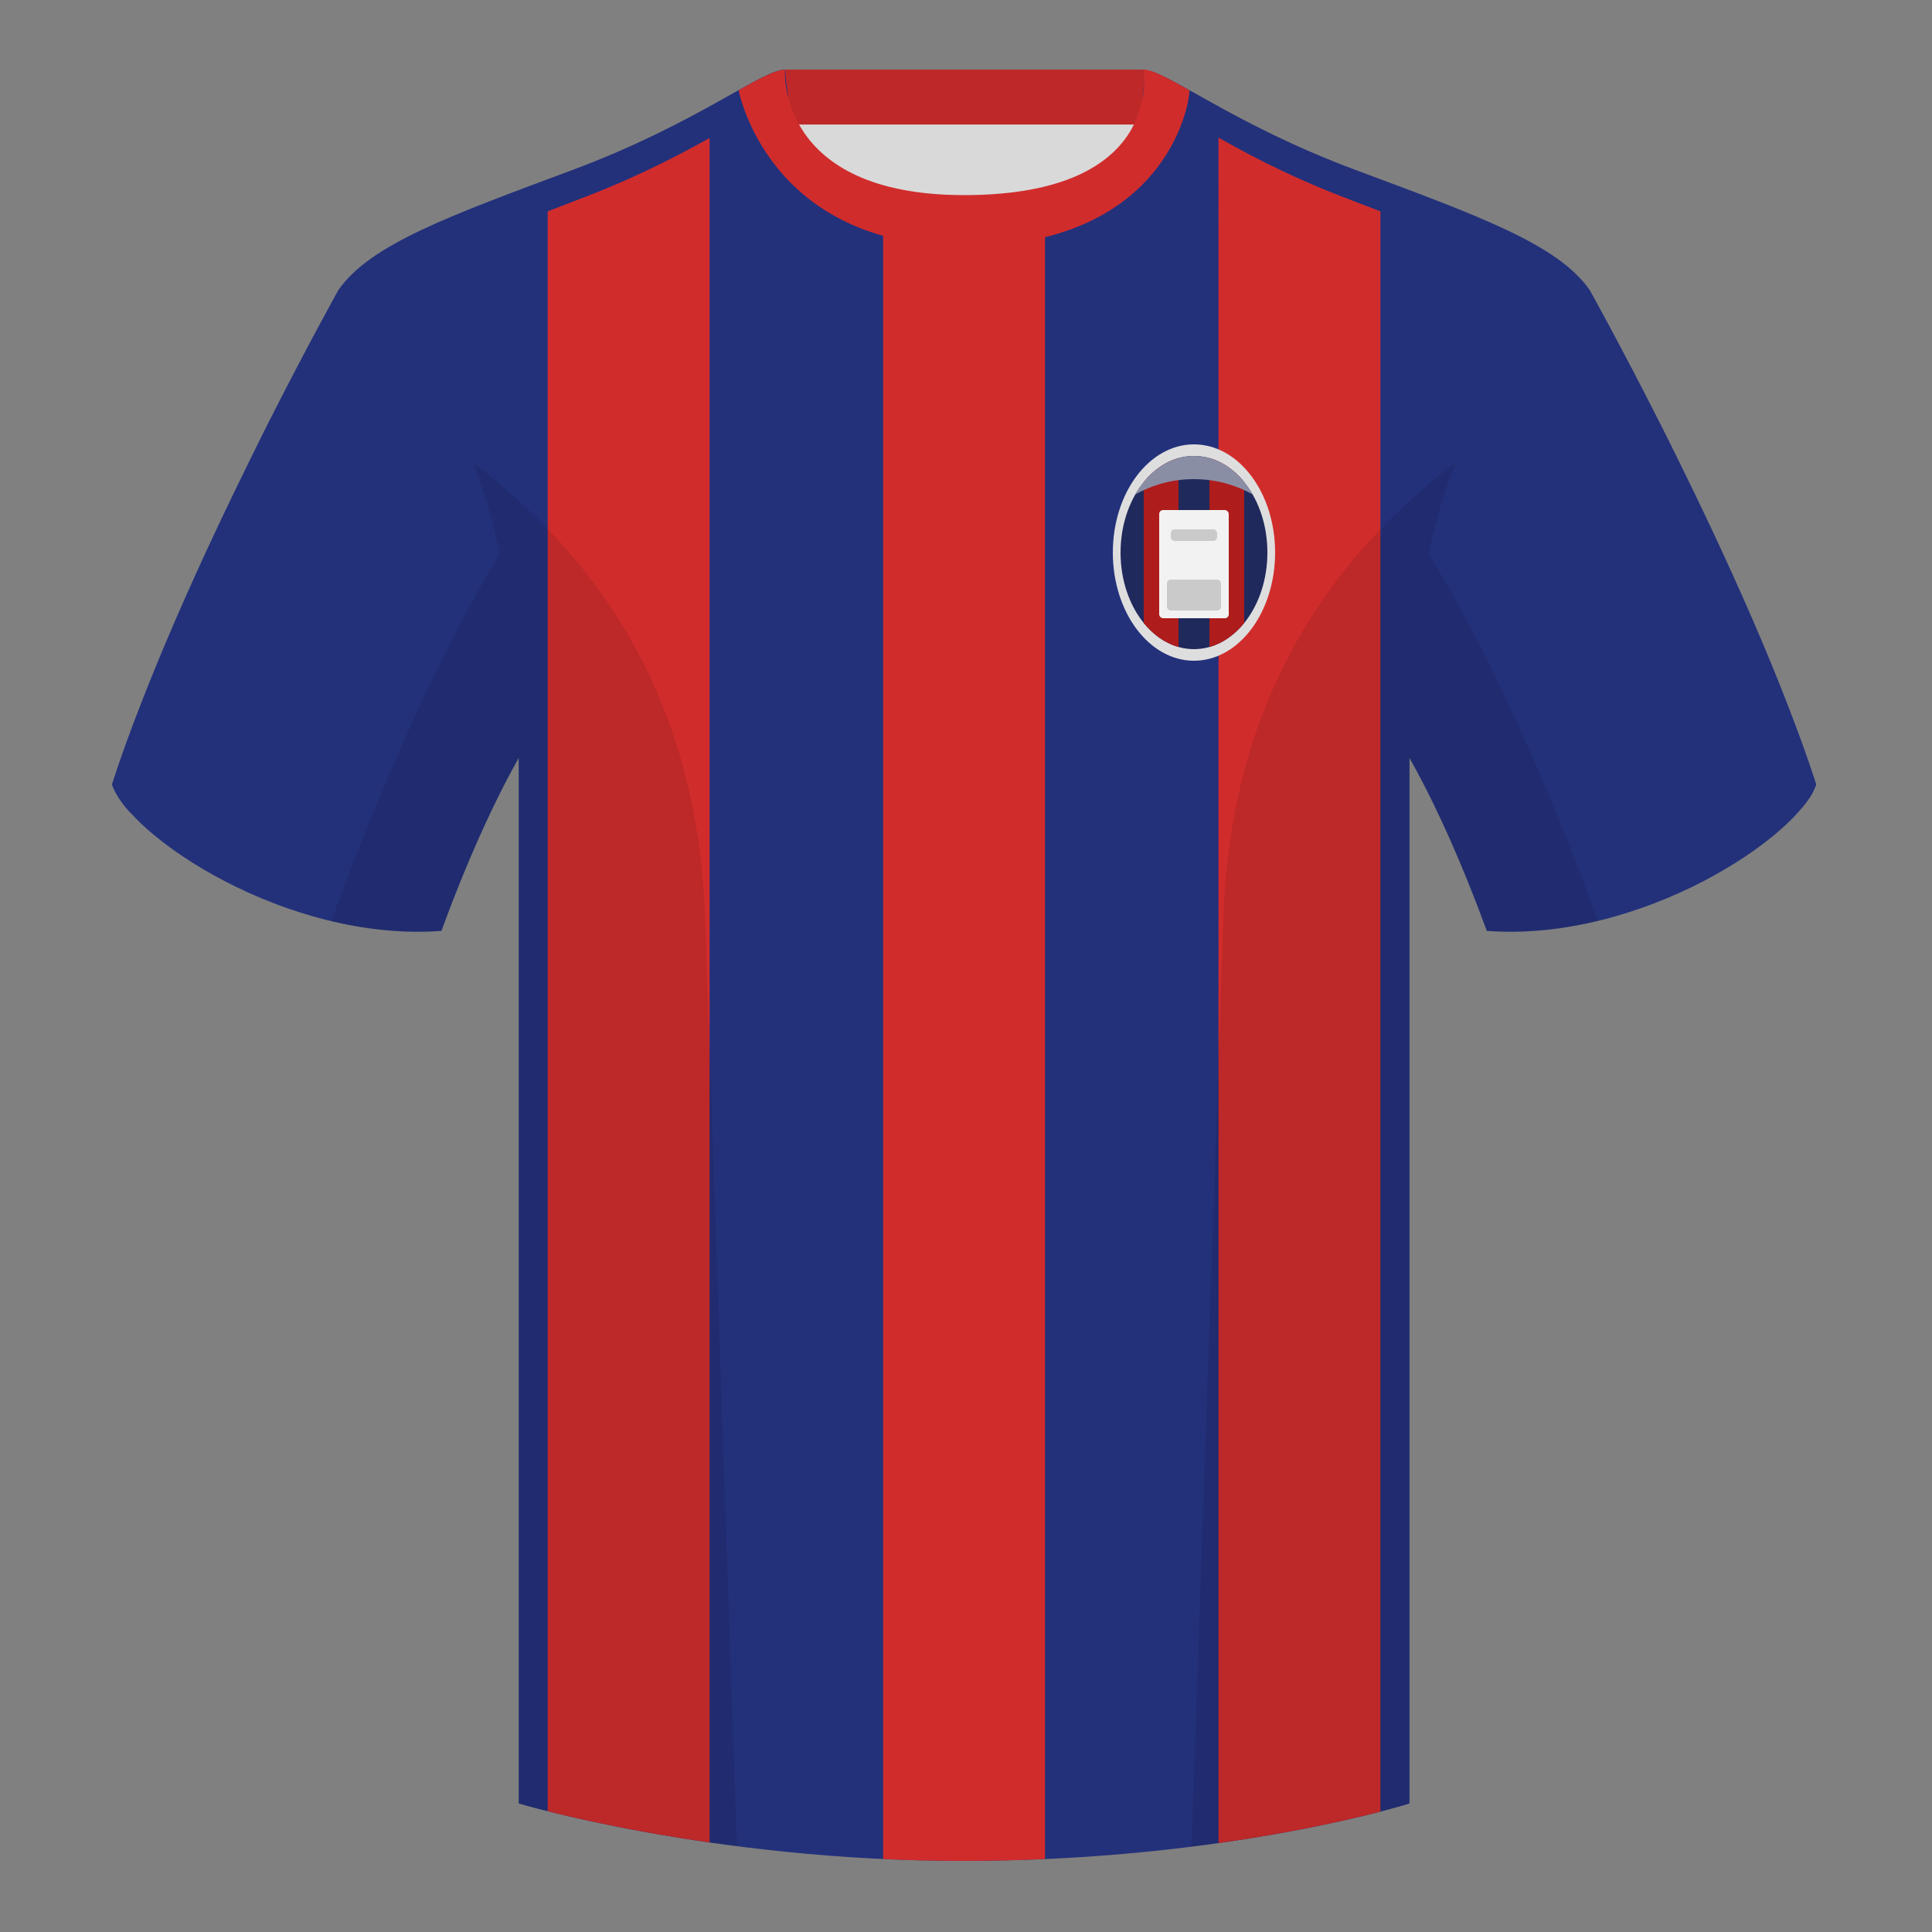
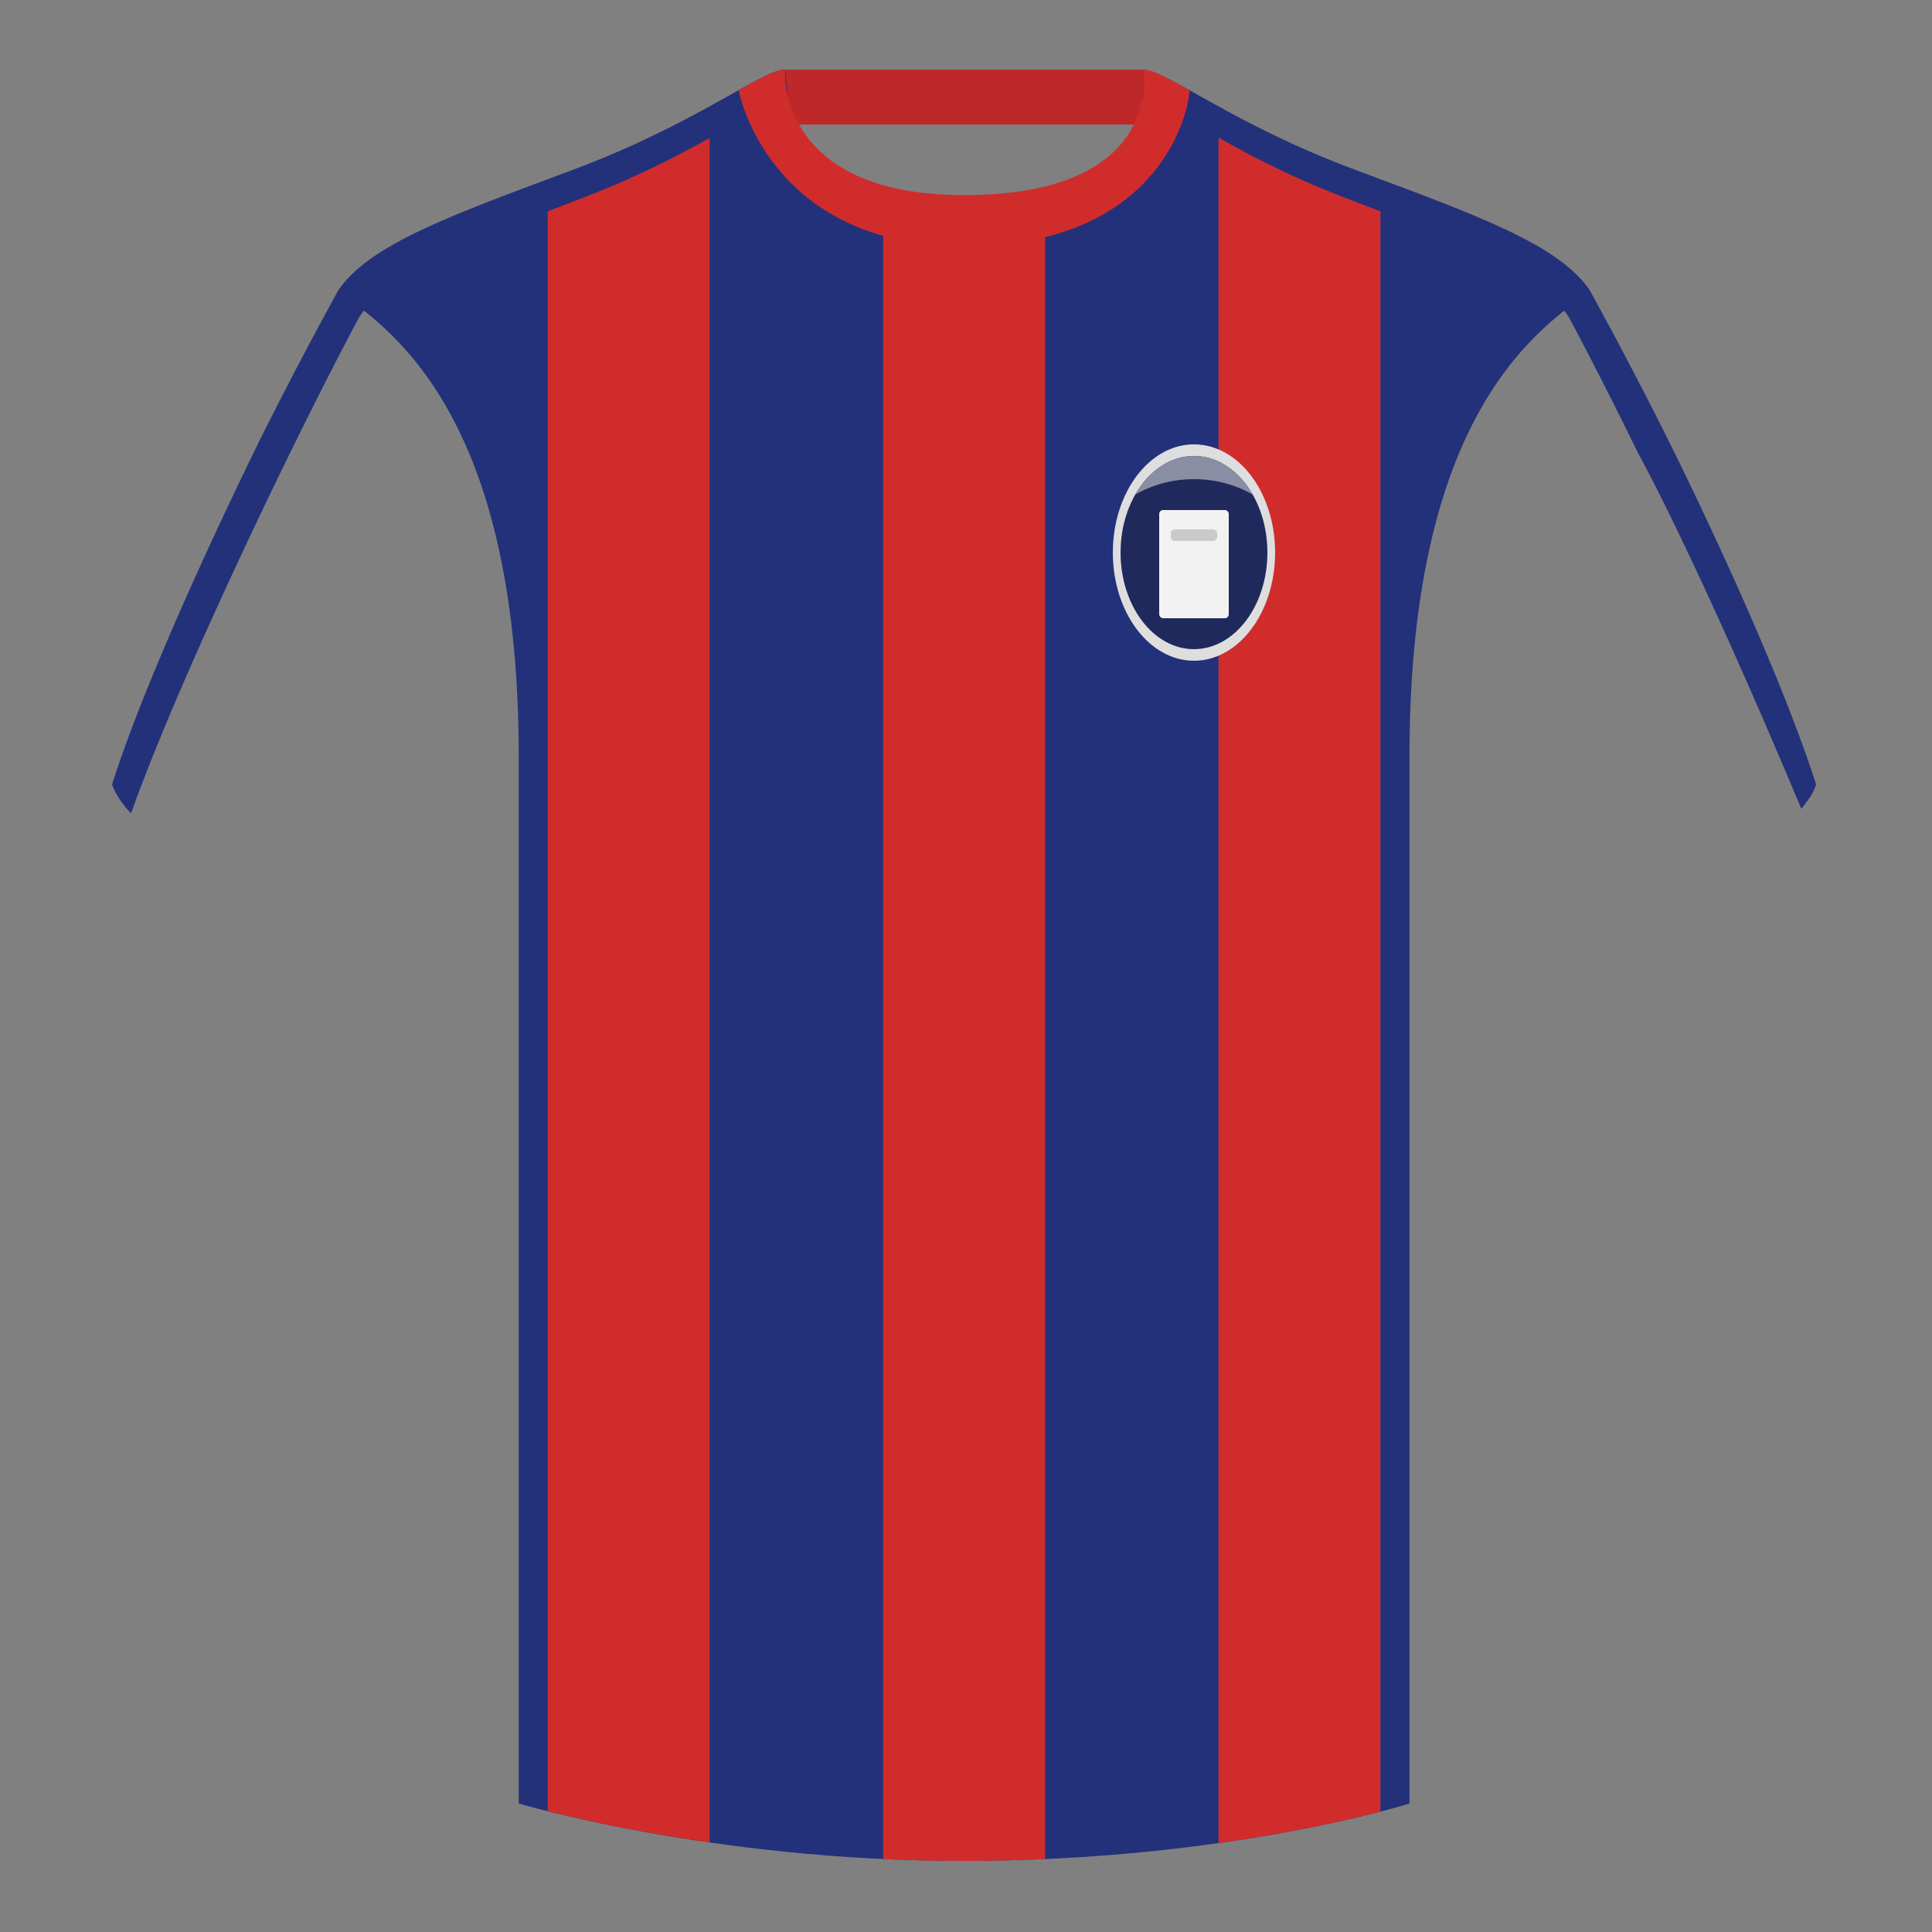
<svg xmlns="http://www.w3.org/2000/svg" width="500" height="500" viewBox="0 0 500 500" fill="none">
  <rect x="0" y="0" width="500" height="500" fill="#808080" stroke="none" />
-   <path fill-rule="evenodd" clip-rule="evenodd" d="M203.003 109.221h93.644V21.926h-93.644v87.295z" fill="#D9D9D9" />
+   <path fill-rule="evenodd" clip-rule="evenodd" d="M203.003 109.221h93.644V21.926v87.295z" fill="#D9D9D9" />
  <path fill-rule="evenodd" clip-rule="evenodd" d="M202.864 32.226h93.458v-14.2h-93.458v14.2z" fill="#BE2828" />
-   <path fill-rule="evenodd" clip-rule="evenodd" d="M87.547 75.257S46.785 148.057 29 203.027c4.445 13.375 45.208 40.861 85.232 37.886 13.34-36.401 24.46-52.001 24.46-52.001s2.963-95.085-51.145-113.655zm323.925 0s40.763 72.8 58.548 127.77c-4.445 13.375-45.208 40.861-85.232 37.886-13.34-36.401-24.46-52.001-24.46-52.001s-2.963-95.085 51.144-113.655z" fill="#23317B" />
  <path fill-rule="evenodd" clip-rule="evenodd" d="M249.511 57.701c-50.082 0-47.798-39.469-48.743-39.14-7.516 2.619-24.132 14.937-52.438 25.495-31.873 11.885-52.626 19.315-60.783 31.2 11.115 8.915 46.695 28.97 46.695 120.345v271.142s49.657 14.855 114.885 14.855c68.929 0 115.648-14.855 115.648-14.855V195.601c0-91.375 35.58-111.43 46.699-120.345-8.156-11.885-28.909-19.315-60.782-31.2-28.36-10.577-44.982-22.92-52.478-25.509-.927-.32 4.177 39.154-48.703 39.154z" fill="#23317B" />
  <path fill-rule="evenodd" clip-rule="evenodd" d="M270.451 55.067V481.124c-6.834.303-13.952.473-21.324.473-7.057 0-13.932-.174-20.582-.484V54.768c5.701 1.832 12.604 2.932 20.966 2.932 8.338 0 15.234-.981 20.94-2.633zm44.898-27.466c8.797 4.86 20.452 10.901 35.343 16.454 2.243.836 4.43 1.65 6.562 2.446v422.342c-8.147 2.109-22.611 5.425-41.905 8.148V27.601zM183.647 476.831c-19.006-2.734-33.656-6.022-41.905-8.084V46.511c2.14-.798 4.336-1.616 6.588-2.455 14.875-5.549 26.522-11.583 35.317-16.441V476.831z" fill="#D12C2C" />
  <path fill-rule="evenodd" clip-rule="evenodd" d="M75.025 117.299c10.132-20.75 17.944-35.245 17.944-35.245 7.882-11.885 27.937-19.315 58.747-31.2 29.359-11.33 45.835-24.635 52.265-25.865-.678-4.5-.798-6.883-.804-6.971-5.927 0-22.98 14.025-54.853 25.91-31.868 11.89-52.621 19.315-60.773 31.2 0 0-8.231 14.76-18.857 35.826 0 0-28.706 57.334-39.694 92.074 0 0 .45 1.587 2.123 4.055 1.673 2.468 2.807 3.396 2.807 3.396 12.579-35.526 41.095-93.18 41.095-93.18zm348.94.023c-10.132-20.75-17.957-35.269-17.957-35.269-7.883-11.885-27.937-19.315-58.747-31.2-29.359-11.33-45.149-24.497-51.58-25.727.679-4.5.325-6.505.189-7.038 5.927 0 22.91 13.955 54.783 25.84 31.868 11.89 52.621 19.315 60.772 31.2 0 0 8.232 14.76 18.858 35.825 0 0 27.583 54.457 39.738 92.074 0 0-.737 1.975-1.458 3.088-.721 1.112-2.385 3.188-2.385 3.188-27.641-65.988-42.213-91.981-42.213-91.981z" fill="#23317B" />
  <path fill-rule="evenodd" clip-rule="evenodd" d="M307.829 23.36c-5.772-3.24-9.676-5.356-11.956-5.356.019.241 5.852 32.489-46.365 32.489-48.52 0-46.38-32.175-46.368-32.461-2.28 0-6.203 2.071-11.97 5.311 0 0 7.369 40.38 58.403 40.38 51.479 0 58.256-35.878 58.256-40.363z" fill="#D12C2C" />
-   <path fill-rule="evenodd" clip-rule="evenodd" d="M413.584 238.323c-9.287 2.238-19.064 3.316-28.797 2.592-8.198-22.369-15.558-36.883-20.013-44.748v270.577s-21.102 6.71-55.866 11.111l-.544-.06c1.88-54.795 5.722-166.47 8.276-240.705 2.055-59.755 31.085-95.29 60.099-117.44-2.675 6.781-5.072 14.606-6.999 23.667 7.354 11.852 24.435 42.069 43.83 94.964.005.014.01.028.014.042zM190.717 477.795c-34.248-4.401-56.476-11.051-56.476-11.051V196.172c-4.456 7.867-11.814 22.379-20.01 44.743-9.633.716-19.309-.332-28.511-2.524a1.056 1.056 0 01.02-.096c19.377-52.848 36.306-83.066 43.61-94.944-1.929-9.075-4.328-16.912-7.006-23.701 29.014 22.15 58.043 57.685 60.099 117.44 2.554 74.235 6.395 185.91 8.276 240.705h-.002z" fill="#000" fill-opacity=".1" />
  <path fill-rule="evenodd" clip-rule="evenodd" d="M309 171c11.598 0 21-12.536 21-28s-9.402-28-21-28-21 12.536-21 28 9.402 28 21 28z" fill="#DEDEDE" />
  <path fill-rule="evenodd" clip-rule="evenodd" d="M309 168c10.493 0 19-11.193 19-25s-8.507-25-19-25-19 11.193-19 25 8.507 25 19 25z" fill="#1F295C" />
-   <path d="M305 167.445v-48.89c-3.437.969-6.529 3.161-9 6.213v36.464c2.471 3.052 5.563 5.244 9 6.213zm17-6.213c-2.471 3.052-5.563 5.244-9 6.213v-48.89c3.437.969 6.529 3.161 9 6.213v36.464z" fill="#AF1C1C" />
  <rect x="300" y="132" width="18" height="28" rx="1" fill="#F2F2F2" />
-   <rect x="302" y="150" width="14" height="8" rx="1" fill="#CACACA" />
  <rect x="303" y="137" width="12" height="3" rx="1" fill="#CACACA" />
  <path d="M324.182 127.966C320.714 121.913 315.204 118 309 118c-6.204 0-11.714 3.913-15.182 9.966C298.305 125.44 303.485 124 309 124c5.516 0 10.695 1.44 15.182 3.966z" fill="#8A8EA5" />
</svg>